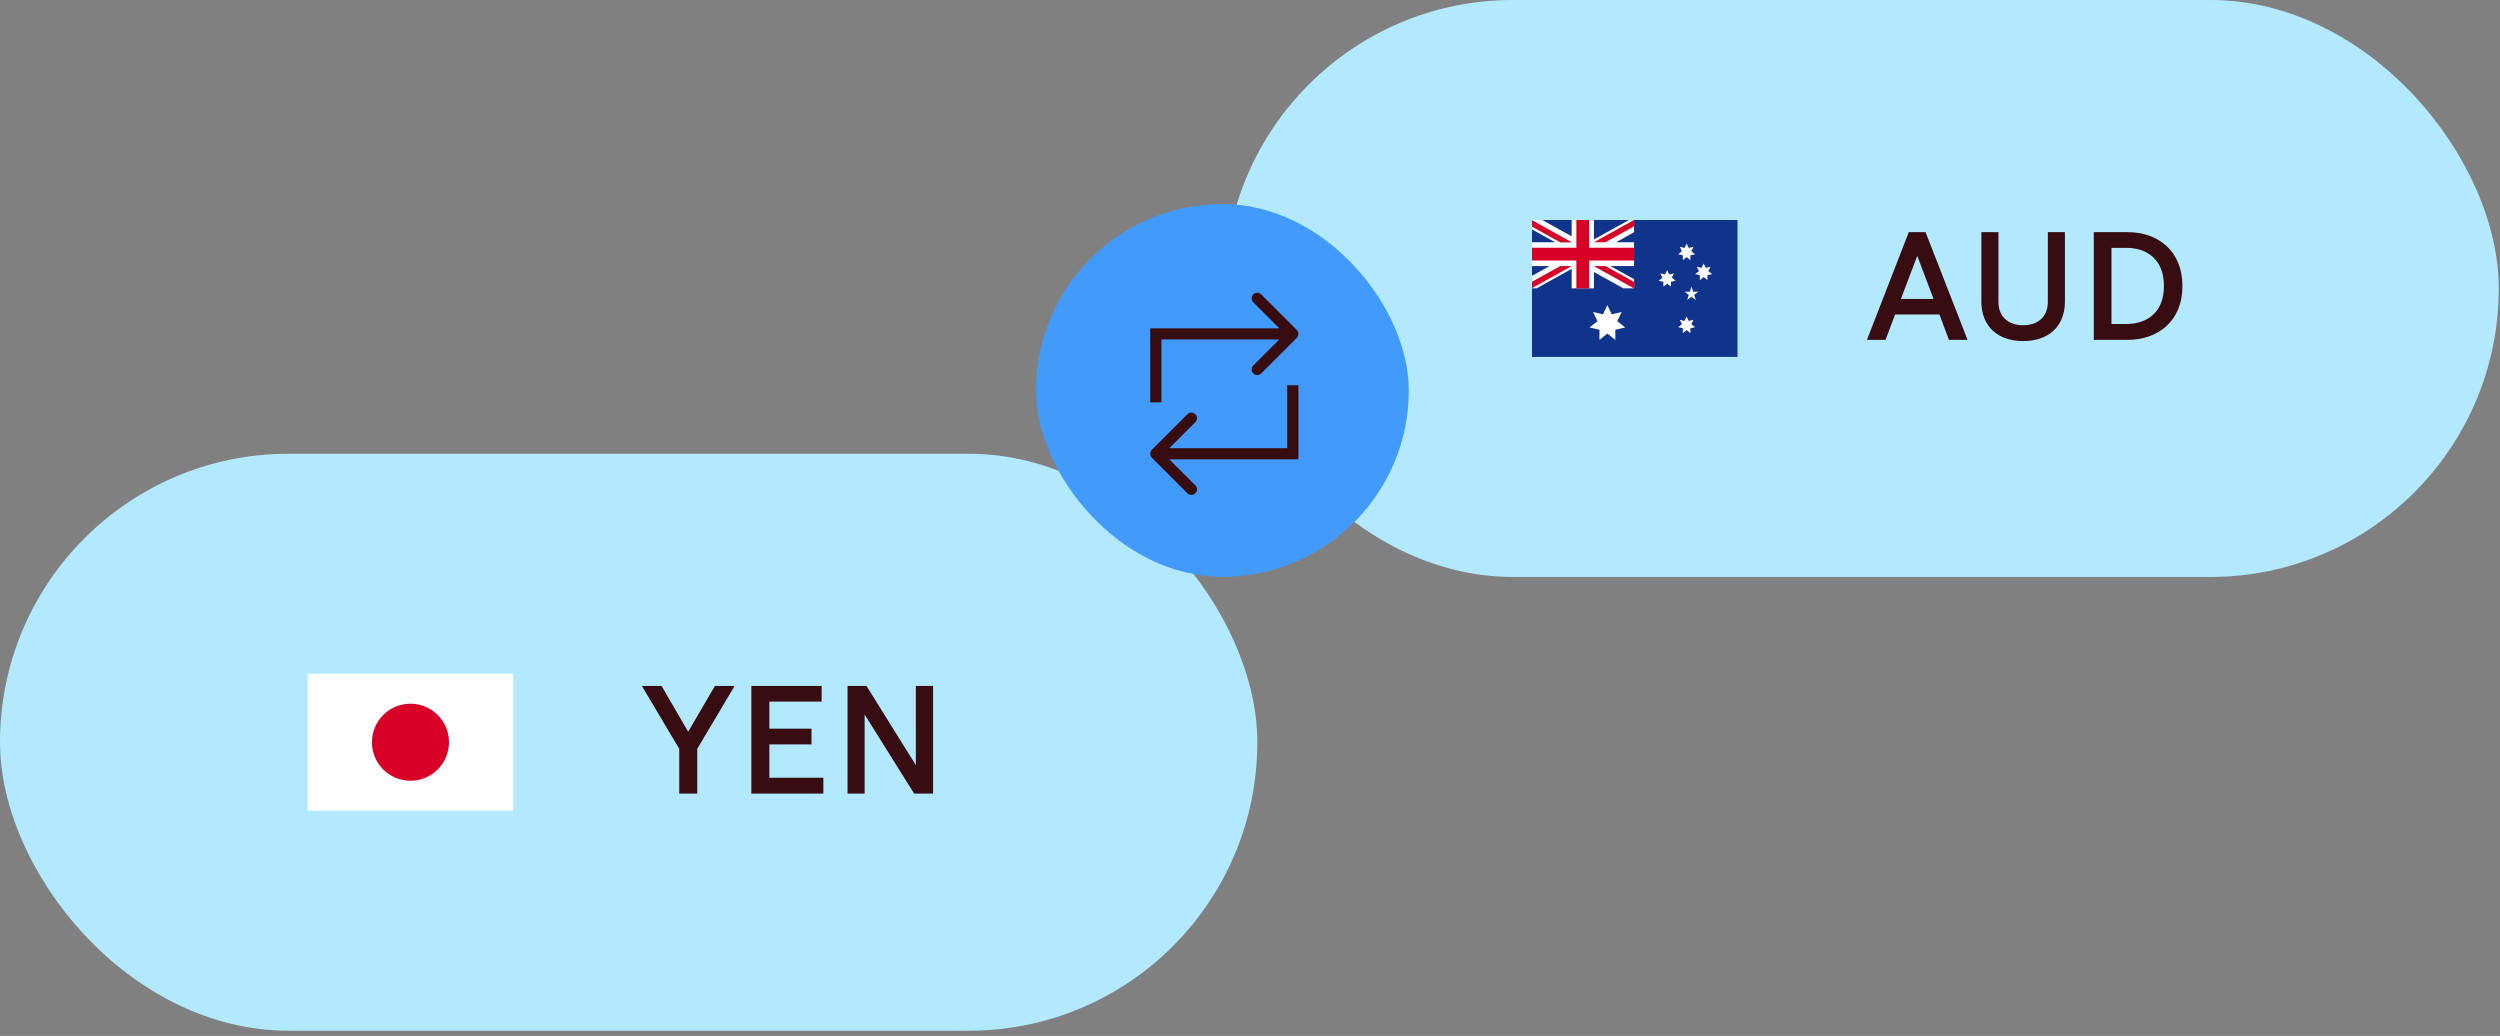
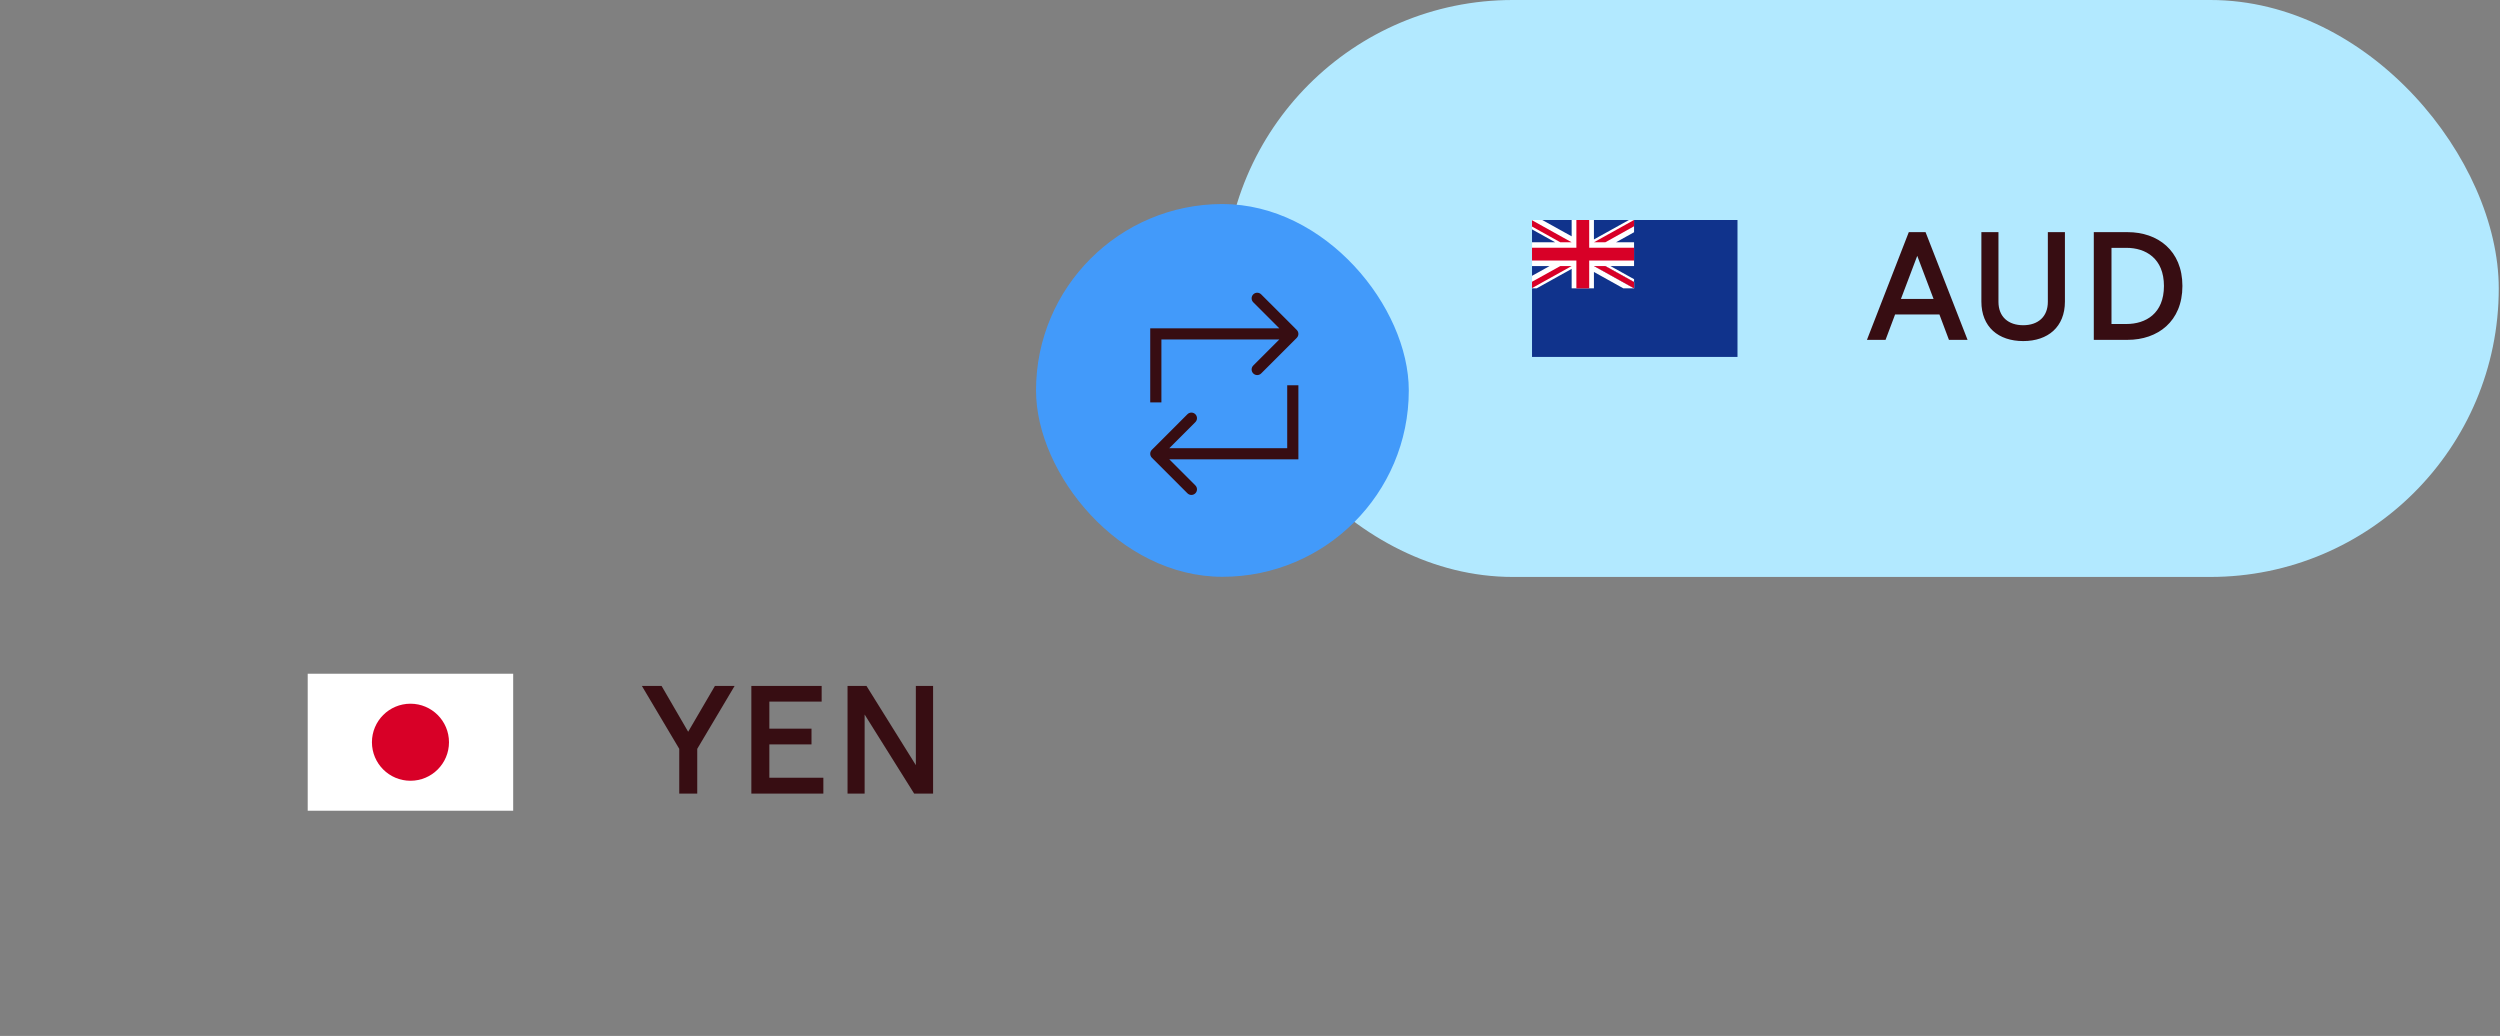
<svg xmlns="http://www.w3.org/2000/svg" width="292" height="121" viewBox="0 0 292 121" fill="none">
  <rect x="0" y="0" width="292" height="121" fill="#808080" stroke="none" />
-   <rect y="53" width="146.854" height="67.387" rx="33.694" fill="#B2E9FF" />
  <g clip-path="url(#clip0_92_1965)">
    <path d="M35.94 78.693H59.94V94.694H35.94V78.693Z" fill="white" />
    <path d="M47.942 91.193C50.428 91.193 52.442 89.178 52.442 86.693C52.442 84.208 50.428 82.193 47.942 82.193C45.457 82.193 43.442 84.208 43.442 86.693C43.442 89.178 45.457 91.193 47.942 91.193Z" fill="#D80027" />
  </g>
  <path d="M79.336 92.693V87.464L74.969 80.114H77.269L80.378 85.469L83.505 80.114H85.805L81.438 87.464V92.693H79.336ZM87.758 92.693V80.114H95.97V81.947H89.861V85.11H94.784V86.943H89.861V90.843H96.168V92.693H87.758ZM98.993 92.693V80.114H101.203L106.971 89.369V80.114H108.984V92.693H106.774L100.988 83.457V92.693H98.993Z" fill="#370D12" />
  <rect x="143" width="148.854" height="67.387" rx="33.694" fill="#B2E9FF" />
  <g clip-path="url(#clip1_92_1965)">
    <path d="M178.94 25.693H202.94V41.693H178.94V25.693Z" fill="#10338C" />
-     <path d="M189.34 33.68C189.354 33.666 189.363 33.652 189.378 33.638C189.368 33.652 189.354 33.666 189.34 33.68ZM187.74 35.64L188.255 36.711L189.41 36.444L188.896 37.511L189.827 38.25L188.666 38.512L188.671 39.701L187.74 38.957L186.814 39.701L186.818 38.512L185.658 38.25L186.589 37.511L186.07 36.444L187.23 36.711L187.74 35.64ZM196.999 36.973L197.242 37.483L197.794 37.357L197.546 37.867L197.99 38.218L197.438 38.339V38.91L196.999 38.554L196.554 38.91L196.559 38.339L196.007 38.218L196.451 37.867L196.203 37.357L196.755 37.483L196.999 36.973ZM194.725 31.546L194.968 32.056L195.52 31.93L195.272 32.44L195.717 32.791L195.165 32.917V33.483L194.725 33.128L194.28 33.483L194.285 32.917L193.728 32.791L194.173 32.44L193.925 31.93L194.477 32.056L194.725 31.546ZM196.999 28.449L197.242 28.959L197.794 28.833L197.546 29.343L197.99 29.694L197.438 29.82V30.386L196.999 30.03L196.554 30.386L196.559 29.82L196.007 29.694L196.451 29.343L196.203 28.833L196.755 28.959L196.999 28.449ZM198.987 30.774L199.23 31.284L199.782 31.158L199.534 31.668L199.979 32.019L199.427 32.14V32.711L198.987 32.356L198.542 32.711V32.14L197.99 32.019L198.435 31.668L198.187 31.158L198.739 31.284L198.987 30.774ZM197.565 33.483L197.756 34.077H198.379L197.873 34.442L198.07 35.036L197.565 34.667L197.059 35.036L197.251 34.442L196.751 34.077H197.373L197.565 33.483Z" fill="white" />
    <path d="M190.858 25.693V27.125L188.749 28.299H190.858V31.073H188.094L190.858 32.608V33.679H189.609L186.171 31.766V33.679H183.57V31.405L179.481 33.679H178.882V32.248L180.996 31.073H178.882V28.299H181.647L178.882 26.76V25.693H180.131L183.57 27.602V25.693H186.171V27.967L190.264 25.693H190.858Z" fill="white" />
    <path d="M185.618 25.693H184.121V28.936H178.881V30.433H184.121V33.679H185.618V30.433H190.857V28.936H185.618V25.693Z" fill="#D80027" />
    <path d="M186.177 31.074L190.864 33.68V32.94L187.505 31.074H186.177Z" fill="#0052B4" />
    <path d="M186.177 31.074L190.864 33.68V32.94L187.505 31.074H186.177Z" fill="white" />
    <path d="M186.171 31.074L190.858 33.68V32.94L187.499 31.074H186.171ZM182.246 31.074L178.882 32.94V33.68L183.57 31.074H182.246Z" fill="#D80027" />
-     <path d="M183.569 28.299L178.881 25.693V26.428L182.245 28.299H183.569Z" fill="#0052B4" />
    <path d="M183.569 28.299L178.881 25.693V26.428L182.245 28.299H183.569Z" fill="white" />
    <path d="M183.57 28.299L178.882 25.693V26.428L182.246 28.299H183.57ZM187.499 28.299L190.858 26.428V25.693L186.171 28.299H187.499Z" fill="#D80027" />
  </g>
  <path d="M223.935 29.882L222.03 34.914H225.84L223.935 29.882ZM218.059 39.694L222.947 27.115H224.905L229.811 39.694H227.637L226.523 36.729H221.347L220.233 39.694H218.059ZM236.313 39.837C233.402 39.837 231.425 38.184 231.425 35.219V27.115H233.42V35.255C233.42 37.016 234.588 37.986 236.313 37.986C238.02 37.986 239.188 37.016 239.188 35.255V27.115H241.183V35.219C241.183 38.184 239.206 39.837 236.313 39.837ZM244.555 39.694V27.115H248.508C252.012 27.115 254.906 29.253 254.906 33.404C254.906 37.555 252.012 39.694 248.508 39.694H244.555ZM246.622 37.843H248.365C250.629 37.843 252.749 36.621 252.749 33.404C252.749 30.188 250.629 28.948 248.365 28.948H246.622V37.843Z" fill="#370D12" />
  <rect x="121.008" y="23.831" width="43.539" height="43.539" rx="21.77" fill="#429AFA" />
  <path d="M150.999 53L150.999 53.653L151.652 53.653L151.652 53L150.999 53ZM134.537 52.538C134.282 52.793 134.282 53.207 134.537 53.462L138.693 57.618C138.949 57.873 139.362 57.873 139.617 57.618C139.872 57.363 139.872 56.95 139.617 56.694L135.923 53L139.617 49.306C139.872 49.05 139.872 48.637 139.617 48.382C139.362 48.127 138.949 48.127 138.693 48.382L134.537 52.538ZM150.999 45L150.346 45L150.346 53L150.999 53L151.652 53L151.652 45L150.999 45ZM150.999 53L150.999 52.347L134.999 52.347L134.999 53L134.999 53.653L150.999 53.653L150.999 53Z" fill="#370D12" />
  <path d="M134.999 39V38.347H134.346V39H134.999ZM151.461 39.462C151.716 39.207 151.716 38.793 151.461 38.538L147.305 34.382C147.05 34.127 146.636 34.127 146.381 34.382C146.126 34.637 146.126 35.05 146.381 35.306L150.075 39L146.381 42.694C146.126 42.95 146.126 43.363 146.381 43.618C146.636 43.873 147.05 43.873 147.305 43.618L151.461 39.462ZM134.999 47H135.652V39H134.999H134.346V47H134.999ZM134.999 39V39.653H150.999V39V38.347H134.999V39Z" fill="#370D12" />
  <defs>
    <clipPath id="clip0_92_1965">
      <rect width="24" height="16" fill="white" transform="translate(35.94 78.693)" />
    </clipPath>
    <clipPath id="clip1_92_1965">
      <rect width="24" height="16" fill="white" transform="translate(178.939 25.694)" />
    </clipPath>
  </defs>
</svg>